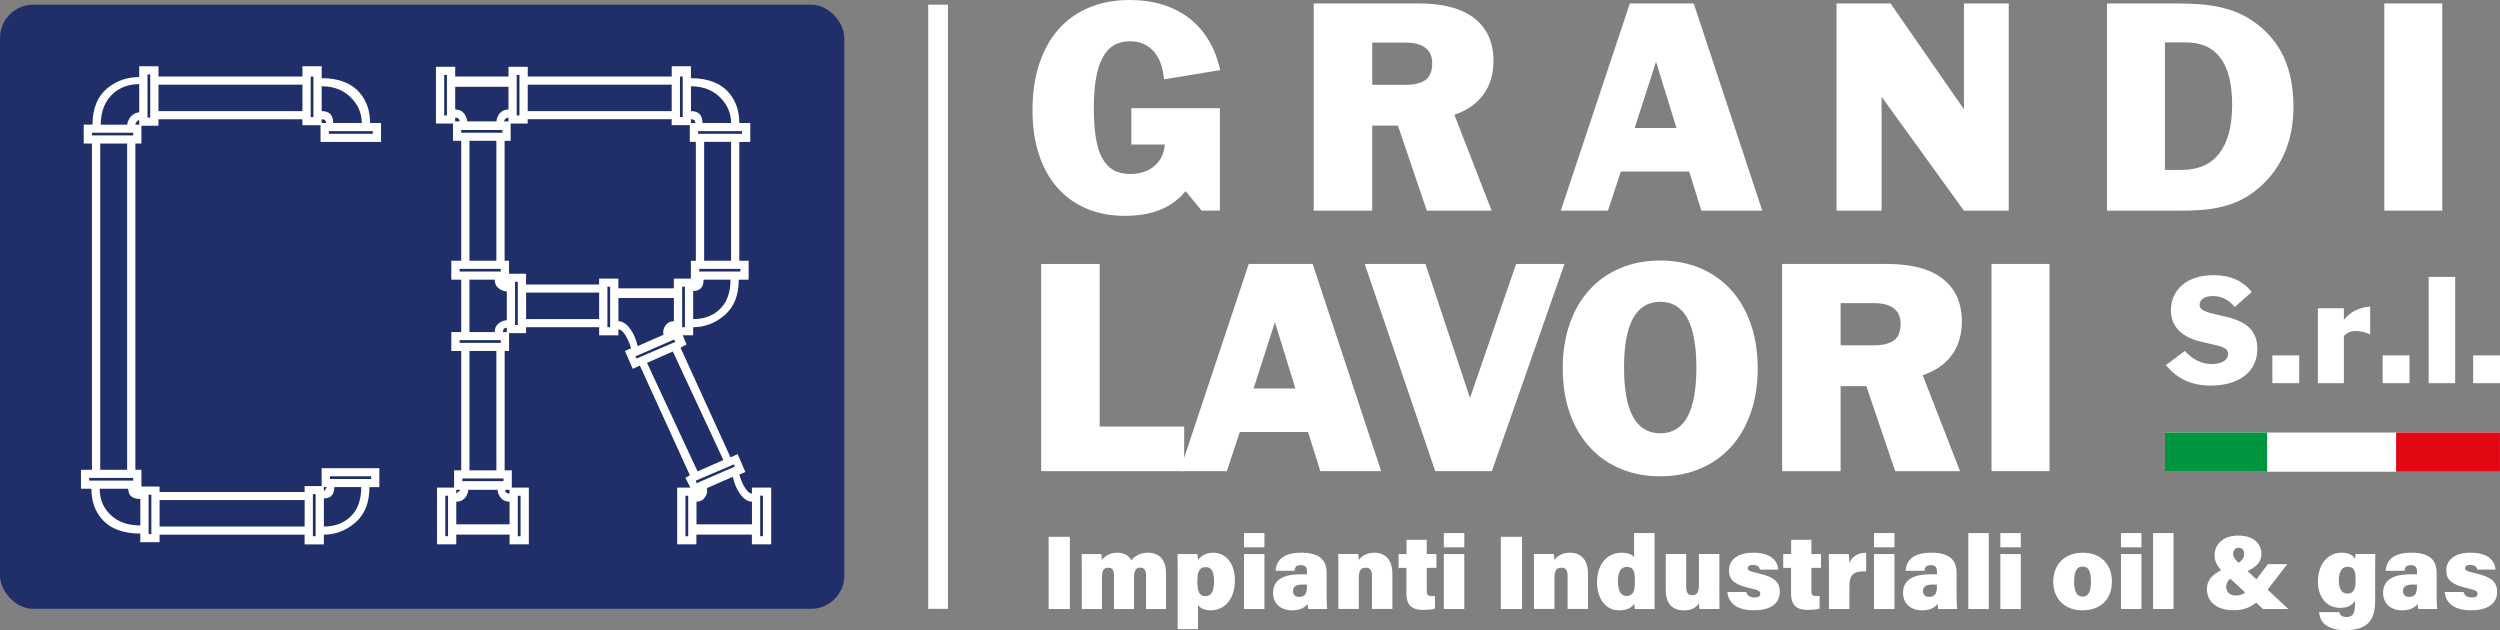
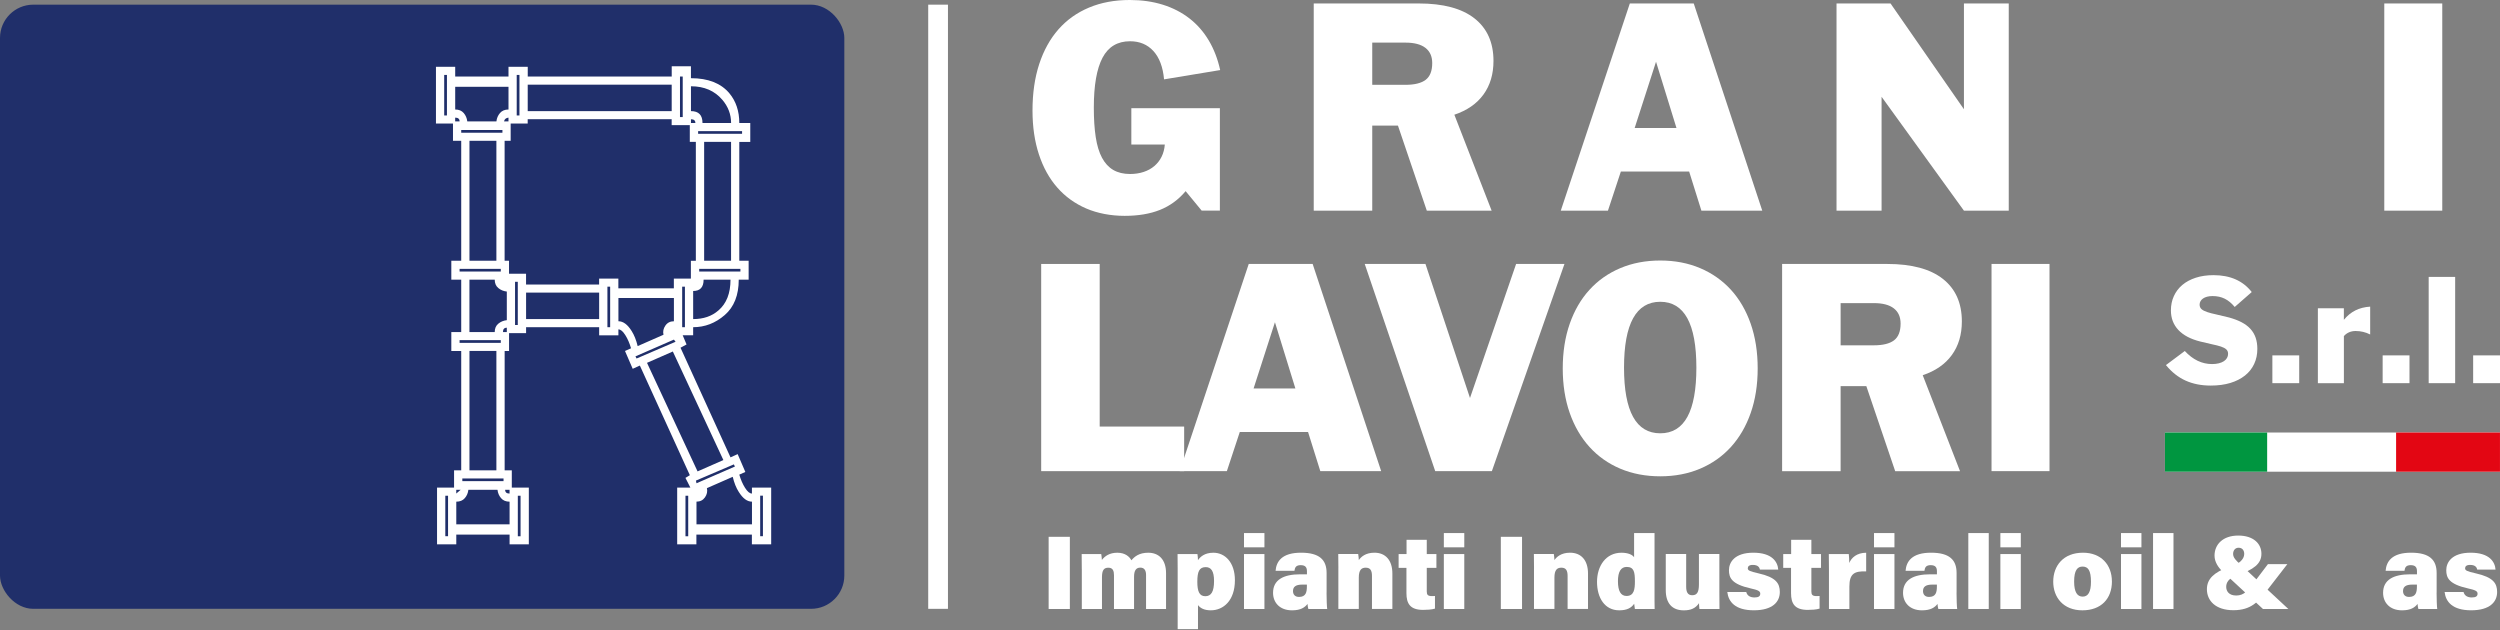
<svg xmlns="http://www.w3.org/2000/svg" id="Livello_2" data-name="Livello 2" viewBox="0 0 901.57 227.25">
  <rect x="0" y="0" width="901.57" height="227.25" fill="#808080" stroke="none" />
  <defs>
    <style>      .cls-1 {        fill: #202f6a;      }      .cls-1, .cls-2, .cls-3, .cls-4 {        stroke-width: 0px;      }      .cls-2 {        fill: #e30613;      }      .cls-3 {        fill: #fff;      }      .cls-4 {        fill: #009640;      }    </style>
  </defs>
  <g id="Livello_2-2" data-name="Livello 2">
    <g id="Livello_1-2" data-name="Livello 1-2">
      <rect class="cls-1" y="1.68" width="304.49" height="217.88" rx="12" ry="12" />
      <g>
-         <path class="cls-3" d="m137.4,51.18h-21.8v-6.04h-6.54v-2.14h-51.92v2.34h-6.14v6.43h-2.18v117.66h2.18v6.04h6.54v1.95h52.31v-2.14h6.14v-6.43h20.81v6.82h-3.57c0,5.59-1.68,9.84-5.05,12.76-3.37,2.92-7.17,4.38-11.39,4.38v3.51h-6.94v-3.51h-52.31v2.73h-6.94v-3.12c-6.21,0-10.83-1.75-13.87-5.26-2.51-2.86-3.77-6.49-3.77-10.91h-3.76v-6.82h3.96V51.76h-2.97v-6.82h3.17c0-5.97,1.91-10.45,5.75-13.44,3.17-2.47,6.87-3.7,11.1-3.7v-3.9h6.94v3.7h51.92v-3.7h6.94v4.29c6.21,0,10.83,1.82,13.87,5.45,2.38,2.86,3.57,6.43,3.57,10.71h3.96v6.82h0Zm-89.37,122.14v-.97h-15.85v.97h15.85Zm0-124.48v-.97h-14.86v.97h14.86Zm2.58,140.65v-9.55c-2.91,0-4.36-1.23-4.36-3.7h-10.3c0,4.29,1.65,7.73,4.95,10.32,2.51,1.95,5.75,2.92,9.71,2.92h0Zm-4.76-20.06V51.76h-9.71v117.66h9.71Zm4.36-128.96v-10.13c-3.57,0-6.61,1.04-9.12,3.12-3.17,2.73-4.76,6.56-4.76,11.49h9.51c.53-2.6,1.98-4.09,4.36-4.48h0Zm0,4.48v-1.75c-.93.52-1.39,1.1-1.39,1.75h1.39Zm.4,132.46c-1.19.26-1.78-.13-1.78-1.17h1.78v1.17Zm3.57-135v-15.58h-.99v15.58h.99Zm.4,150.19v-14.22h-.99v14.22h.99ZM109.07,40.08v-9.55h-51.92v9.55h51.92Zm.79,149.8v-9.55h-52.31v9.55h52.31Zm3.17-147.66v-14.61h-.99v14.61h.99Zm.79,151.16v-15.19h-.99v15.19h.99Zm16.65-149.02c0-3.12-1.06-5.91-3.17-8.38-2.77-3.24-6.54-4.87-11.29-4.87v8.96c2.77,0,4.16,1.43,4.16,4.29h10.3Zm-12.88,0c0-.91-.53-1.36-1.59-1.36v1.36h1.59Zm12.68,131.29h-9.71c0,2.73-1.26,4.09-3.76,4.09v10.13c3.7,0,6.74-1.04,9.12-3.12,2.9-2.47,4.36-6.17,4.36-11.1h0Zm-12.48,0h-.99v1.56c.66-.78.99-1.3.99-1.56Zm16.65-127.4v-.97h-15.85v.97h15.85Zm-.59,124.48v-.97h-14.86v.97h14.86Z" />
        <path class="cls-3" d="m278.09,196.3h-6.94v-3.51h-20.01v3.51h-6.93v-20.45h4.76l-1.78-3.51,1.59-.97-18.03-39.54-2.58,1.17-2.78-6.43,2.18-.97c-.53-1.82-1.22-3.41-2.08-4.77-.86-1.36-1.69-2.05-2.48-2.05v2.14h-6.94v-2.92h-26.35v2.14h-6.14v6.43h-1.59v43.05h2.58v6.23h6.14v20.45h-6.94v-3.51h-19.22v3.51h-6.94v-20.45h6.14v-6.23h2.58v-43.05h-3.57v-6.82h3.57v-18.9h-3.57v-6.82h3.57v-43.25h-2.97v-6.23h-6.14v-20.45h6.94v3.51h19.22v-3.51h6.94v3.51h51.92v-3.7h6.93v4.29c6.21,0,10.83,1.82,13.87,5.45,2.38,2.86,3.57,6.43,3.57,10.71h3.96v6.82h-3.96v42.86h3.37v6.82h-3.57c0,5.59-1.68,9.84-5.05,12.76s-7.17,4.38-11.39,4.38v2.92h-3.77l1.39,3.31-2.18,1.17,18.03,39.54,2.58-1.17,2.77,6.43-2.18.97c.53,1.82,1.22,3.41,2.08,4.77s1.68,2.05,2.48,2.05v-2.14h6.94v20.45h-.02ZM161.18,41.63v-14.61h-.99v14.61h.99Zm.4,151.75v-14.61h-.99v14.61h.99Zm21.8-153.89v-8.18h-19.22v8.18c1.32,0,2.34.42,3.07,1.27.72.85,1.15,1.85,1.29,3.02h10.5c.13-1.17.56-2.17,1.29-3.02.72-.84,1.75-1.27,3.07-1.27Zm-17.64,4.29c0-.91-.53-1.36-1.59-1.36v1.36h1.59Zm18.03,145.32v-8.18c-1.32,0-2.35-.42-3.07-1.27-.73-.84-1.16-1.85-1.29-3.02h-10.5c-.13,1.17-.56,2.18-1.29,3.02-.73.85-1.75,1.27-3.07,1.27v8.18h19.22Zm-17.64-12.47h-1.59v1.36l1.59-1.36Zm14.47-78.7v-.97h-14.86v.97h14.86Zm0,25.71v-.97h-14.86v.97h14.86Zm.59-75.78v-.97h-14.86v.97h14.86Zm.4,125.65v-.97h-14.86v.97h14.86Zm-2.58-79.48v-43.25h-9.71v43.25h9.71Zm3.76,21.43v-10.32c-1.19-.13-2.21-.55-3.07-1.27-.86-.71-1.29-1.72-1.29-3.02h-9.12v18.9h9.12c0-1.3.43-2.3,1.29-3.02.86-.71,1.88-1.14,3.07-1.27h0Zm-3.76,54.15v-43.05h-9.71v43.05h9.71Zm3.76-67.21c-.79-.13-1.26-.65-1.39-1.56h1.39v1.56Zm0,17.34v-1.56c-.93,0-1.39.52-1.39,1.56h1.39Zm.6-75.97v-1.36c-.93.13-1.46.58-1.59,1.36h1.59Zm67.57,50.26v-42.86h-2.18v-6.04h-6.54v-2.14h-51.92v1.56h-6.14v6.23h-2.18v43.25h1.59v4.68h6.14v3.9h26.35v-2.14h6.94v3.51h20.01v-3.51h6.14v-6.43h1.79Zm-67.18,83.96v-1.36h-1.59c0,.91.53,1.36,1.59,1.36Zm2.97-60.78v-15.58h-.99v15.58h.99Zm.6-75.58v-14.61h-.99v14.61h.99Zm.4,151.75v-14.61h-.99v14.61h.99Zm28.34-78.31v-9.55h-26.35v9.55h26.35Zm26.16-75v-9.55h-51.92v9.55h51.92Zm-22.19,77.92v-14.61h-.99v14.61h.99Zm22.99-2.14v-8.38h-20.01v8.38c1.72,0,3.3,1.17,4.76,3.51.92,1.43,1.65,3.25,2.18,5.45l9.31-4.09c-.27-1.17-.03-2.27.69-3.31s1.75-1.56,3.07-1.56Zm.6,7.4l-.6-.78-13.87,6.04.4.78,14.07-6.04h0Zm17.24,42.66l-18.23-39.15-9.31,4.09,18.23,39.15,9.31-4.09h0Zm-14.66-123.7v-14.61h-.99v14.61h.99Zm.79,75.78v-14.61h-.99v14.61h.99Zm1.19,75.39v-14.61h-.99v14.61h.99Zm15.46-149.02c0-3.12-1.06-5.91-3.17-8.38-2.77-3.24-6.54-4.87-11.3-4.87v8.96c2.78,0,4.16,1.43,4.16,4.29h10.31Zm-12.88,0c0-.91-.53-1.36-1.59-1.36v1.36h1.59Zm12.68,56.49h-9.71c0,2.73-1.26,4.09-3.77,4.09v10.13c3.7,0,6.74-1.04,9.11-3.12,2.9-2.47,4.36-6.17,4.36-11.1h.01Zm-12.48,0c0,.91-.33,1.43-.99,1.56v-1.56h.99Zm14.07,67.4l-.4-.78-13.67,5.84.2.97,13.87-6.04h0Zm6.14,20.84v-8.18c-1.72,0-3.3-1.17-4.76-3.51-.93-1.43-1.65-3.24-2.18-5.45l-9.31,4.09c.26,1.17.03,2.27-.69,3.31-.73,1.04-1.75,1.56-3.07,1.56v8.18h20.01Zm-3.57-140.84v-.97h-15.85v.97h15.85Zm-.6,49.67v-.97h-14.86v.97h14.86Zm-3.37-3.9v-42.86h-9.71v42.86h9.71Zm11.49,99.35v-14.61h-.99v14.61h.99Z" />
      </g>
      <rect class="cls-3" x="334.74" y="1.68" width="7.12" height="217.88" />
      <g>
        <path class="cls-3" d="m427.57,68.94c-2.57,3.06-5.65,5.31-9.24,6.75-3.6,1.44-7.85,2.15-12.76,2.15s-9.75-.89-13.85-2.66c-4.1-1.77-7.59-4.29-10.45-7.56-2.87-3.27-5.07-7.25-6.61-11.94-1.54-4.69-2.31-9.96-2.31-15.8,0-6.25.81-11.85,2.42-16.78,1.62-4.93,3.93-9.1,6.94-12.52,3.01-3.41,6.68-6.03,11.03-7.85s9.23-2.73,14.68-2.73c4.34,0,8.32.57,11.93,1.7,3.61,1.13,6.8,2.78,9.58,4.93,2.77,2.15,5.09,4.79,6.96,7.92s3.25,6.7,4.14,10.72l-20.24,3.35c-.41-4.47-1.7-7.87-3.85-10.22-2.15-2.35-4.96-3.52-8.41-3.52-4.53,0-7.84,1.98-9.93,5.94s-3.14,9.96-3.14,18c0,4.08.23,7.63.69,10.63s1.21,5.48,2.26,7.44c1.05,1.96,2.4,3.43,4.06,4.4s3.68,1.46,6.06,1.46c1.77,0,3.41-.25,4.89-.74,1.49-.49,2.78-1.2,3.87-2.13s1.96-2.04,2.61-3.35c.65-1.31,1.04-2.78,1.16-4.4h-12.07v-13.12h31.93v36.95h-6.56l-5.8-7.04v.02Z" />
        <path class="cls-3" d="m473.78,1.25h37.87c8.84,0,15.54,1.8,20.1,5.39s6.84,8.7,6.84,15.34c0,4.76-1.2,8.79-3.61,12.11s-5.91,5.74-10.5,7.28l13.45,34.61h-23.38l-10.41-30.68h-9.27v30.68h-21.1V1.25h0Zm33.07,29.34c3.26,0,5.69-.6,7.27-1.79,1.58-1.2,2.38-3.21,2.38-6.06,0-2.39-.82-4.22-2.45-5.48s-4.03-1.89-7.2-1.89h-11.98v15.22h11.98Z" />
        <path class="cls-3" d="m587.76,1.25h23.05l24.71,74.72h-21.95l-4.42-14.12h-24.62l-4.66,14.12h-17.01L587.76,1.25Zm16.82,44.9l-7.37-23.88-7.7,23.88h15.07Z" />
        <path class="cls-3" d="m662.3,1.25h19.48l26.47,38.15V1.25h16.16v74.72h-16.16l-29.7-41.07v41.07h-16.25V1.25h0Z" />
-         <path class="cls-3" d="m759.83,1.25h25c2.88,0,5.61.09,8.2.26,2.58.18,5.04.52,7.37,1.03s4.54,1.2,6.63,2.08c2.09.88,4.1,2.02,6.03,3.42,4.82,3.48,8.36,7.72,10.62,12.73,2.26,5.01,3.4,10.93,3.4,17.76,0,6.45-1.18,12.25-3.54,17.4s-5.82,9.49-10.38,13c-1.87,1.44-3.79,2.61-5.77,3.52-1.98.91-4.06,1.63-6.25,2.15-2.18.53-4.48.89-6.89,1.08-2.41.19-4.96.29-7.65.29h-26.75V1.25h-.02Zm27.04,60.02c5.89,0,10.38-1.99,13.47-5.98,3.09-3.99,4.63-9.81,4.63-17.47,0-15.03-5.58-22.54-16.73-22.54h-7.51v46h6.14Z" />
        <path class="cls-3" d="m859.84,1.25h20.91v74.72h-20.91V1.25Z" />
        <path class="cls-3" d="m375.48,95.19h21.1v58.64h30.46v16.08h-51.56v-74.72Z" />
        <path class="cls-3" d="m450.33,95.19h23.05l24.71,74.72h-21.95l-4.42-14.12h-24.62l-4.66,14.12h-17.01l24.9-74.72h0Zm16.82,44.9l-7.37-23.88-7.7,23.88h15.07Z" />
        <path class="cls-3" d="m492.15,95.19h21.91l16.06,48.34,16.63-48.34h17.44l-26.18,74.72h-20.43l-25.42-74.72h-.01Z" />
        <path class="cls-3" d="m563.57,132.86c0-5.93.84-11.3,2.52-16.11,1.68-4.8,4.05-8.89,7.13-12.25,3.07-3.37,6.77-5.97,11.1-7.8,4.32-1.83,9.13-2.75,14.42-2.75s10.05.92,14.38,2.75c4.32,1.83,8.02,4.44,11.1,7.8,3.07,3.37,5.45,7.45,7.13,12.25s2.52,10.17,2.52,16.11-.84,11.3-2.52,16.08c-1.68,4.79-4.06,8.87-7.13,12.25s-6.77,5.99-11.1,7.83c-4.32,1.83-9.12,2.75-14.38,2.75s-10.1-.92-14.42-2.75-8.02-4.44-11.1-7.83c-3.07-3.38-5.45-7.47-7.13-12.25-1.68-4.79-2.52-10.15-2.52-16.08Zm22.1-.29c0,15.8,4.36,23.69,13.07,23.69s13.02-7.9,13.02-23.69-4.34-23.74-13.02-23.74-13.07,7.91-13.07,23.74Z" />
        <path class="cls-3" d="m642.69,95.19h37.87c8.84,0,15.54,1.8,20.1,5.39s6.84,8.7,6.84,15.34c0,4.76-1.2,8.79-3.61,12.11-2.41,3.32-5.91,5.74-10.5,7.28l13.45,34.61h-23.38l-10.41-30.68h-9.27v30.68h-21.1v-74.72h0Zm33.07,29.34c3.26,0,5.69-.6,7.27-1.79,1.58-1.2,2.38-3.21,2.38-6.06,0-2.39-.82-4.22-2.45-5.48s-4.03-1.89-7.2-1.89h-11.98v15.22h11.98Z" />
        <path class="cls-3" d="m718.2,95.19h20.91v74.72h-20.91s0-74.72,0-74.72Z" />
        <path class="cls-3" d="m787.89,126.57c1.45,1.57,2.99,2.75,4.64,3.54s3.38,1.18,5.18,1.18c.91,0,1.73-.09,2.45-.27s1.33-.43,1.83-.76.87-.72,1.13-1.17.39-.94.39-1.46c0-.69-.21-1.23-.65-1.63-.43-.4-1.07-.74-1.92-1.02s-1.91-.55-3.16-.81c-1.25-.26-2.69-.6-4.31-1.01-3.48-.87-6.11-2.26-7.9-4.17-1.79-1.92-2.68-4.26-2.68-7.05,0-1.87.35-3.58,1.06-5.14s1.72-2.91,3.05-4.03c1.32-1.12,2.94-1.99,4.84-2.61s4.05-.93,6.43-.93c6.01,0,10.6,2.03,13.77,6.09l-6.14,5.38c-1.11-1.34-2.3-2.33-3.58-2.97s-2.75-.96-4.41-.96c-.73,0-1.39.08-1.97.23-.59.16-1.08.37-1.47.65-.4.28-.7.61-.91.98-.21.38-.32.78-.32,1.2,0,.69.23,1.24.69,1.65s1.14.76,2.04,1.06,2,.59,3.33.87c1.32.29,2.85.65,4.57,1.09,1.74.48,3.25,1.05,4.52,1.72,1.28.67,2.34,1.47,3.18,2.39.85.93,1.47,1.98,1.88,3.18.41,1.2.61,2.54.61,4.03,0,2-.38,3.81-1.15,5.44-.76,1.63-1.87,3.02-3.31,4.17-1.45,1.15-3.21,2.05-5.29,2.68-2.08.63-4.44.94-7.07.94-3.4,0-6.42-.6-9.07-1.8s-5-3.06-7.07-5.59l6.8-5.08h-.01Z" />
        <path class="cls-3" d="m819.48,128.16h9.68v10.02h-9.68v-10.02Z" />
        <path class="cls-3" d="m835.88,111.17h9.38v4.17c1.22-1.49,2.6-2.62,4.16-3.4,1.55-.78,3.33-1.23,5.33-1.36v10.04c-.85-.43-1.7-.74-2.56-.94s-1.76-.31-2.68-.31c-1.72,0-3.14.61-4.24,1.82v16.99h-9.38v-27.01h-.01Z" />
        <path class="cls-3" d="m859.25,128.16h9.68v10.02h-9.68v-10.02Z" />
        <path class="cls-3" d="m875.85,99.86h9.55v38.32h-9.55v-38.32Z" />
        <path class="cls-3" d="m891.89,128.16h9.68v10.02h-9.68v-10.02Z" />
      </g>
      <g>
        <rect class="cls-3" x="780.74" y="155.98" width="120.82" height="14.13" />
        <g>
          <rect class="cls-4" x="780.74" y="155.98" width="36.86" height="14.13" />
          <rect class="cls-2" x="864.1" y="155.98" width="37.46" height="14.13" />
        </g>
      </g>
      <g>
        <path class="cls-3" d="m385.82,193.59v26.03h-7.65v-26.03h7.65Z" />
        <path class="cls-3" d="m390.12,205.23c0-1.82,0-3.74-.04-5.42h7.06c.08.45.19,1.41.23,2.11,1.07-1.36,2.73-2.59,5.58-2.59s4.4,1.46,5.06,2.73c1.14-1.34,2.78-2.73,6.08-2.73,3.69,0,6.42,2.33,6.42,7.4v12.89h-7.21v-12.25c0-1.46-.49-2.67-2.06-2.67s-2.27,1.07-2.27,3.35v11.57h-7.24v-12.18c0-1.49-.37-2.71-2.02-2.71s-2.31.92-2.31,3.49v11.4h-7.27v-14.39h-.01Z" />
        <path class="cls-3" d="m432.03,218.23v8.65h-7.33v-21.74c0-1.79,0-3.95-.04-5.33h7.17c.09.5.19,1.63.19,2.21.78-1.18,2.38-2.69,5.56-2.69,4.17,0,7.76,3.45,7.76,9.91,0,7.33-4.14,10.86-8.7,10.86-2.45,0-3.83-.86-4.6-1.87h-.01Zm5.79-8.7c0-3.66-1.11-5.01-3-5.01-2.31,0-3.03,1.59-3.03,5.29,0,3.42.72,5.2,2.87,5.2s3.16-1.67,3.16-5.47h0Z" />
        <path class="cls-3" d="m448.62,192.24h7.37v5.14h-7.37v-5.14Zm0,7.57h7.37v19.81h-7.37v-19.81Z" />
        <path class="cls-3" d="m478.39,213.74c0,2.23.11,5.21.24,5.88h-6.8c-.15-.4-.28-1.34-.3-1.83-.94,1.23-2.4,2.31-5.59,2.31-4.44,0-6.84-2.79-6.84-6.32,0-4.66,3.73-6.67,9.79-6.67h2.43v-1.1c0-1.27-.45-2.2-2.23-2.2-1.67,0-2.11.77-2.28,2.04h-6.8c.26-3.31,2.22-6.56,9.27-6.53,6.5.02,9.13,2.53,9.13,7.31v7.11h-.02Zm-7.09-2.92h-1.63c-2.54,0-3.38.89-3.38,2.35,0,1.17.69,2.1,2.16,2.1,2.5,0,2.85-1.71,2.85-3.84v-.61h0Z" />
        <path class="cls-3" d="m482.66,204.94c0-1.72-.01-3.57-.05-5.14h7.19c.11.5.19,1.59.23,2.18.76-1.13,2.4-2.66,5.63-2.66,3.97,0,6.47,2.68,6.47,7.53v12.76h-7.36v-11.91c0-1.91-.55-2.98-2.25-2.98-1.54,0-2.5.81-2.5,3.59v11.3h-7.37v-14.68h0Z" />
        <path class="cls-3" d="m504.38,199.81h2.86v-5.14h7.29v5.14h3.48v4.97h-3.48v8.5c0,1.23.39,1.69,1.93,1.69.28,0,.64,0,1.03-.04v4.55c-1.15.38-3.07.46-4.29.46-4.68,0-6-2.29-6-6.03v-9.13h-2.82v-4.97h0Z" />
        <path class="cls-3" d="m520.69,192.24h7.37v5.14h-7.37v-5.14Zm0,7.57h7.37v19.81h-7.37v-19.81Z" />
        <path class="cls-3" d="m548.89,193.59v26.03h-7.65v-26.03h7.65Z" />
        <path class="cls-3" d="m553.21,204.94c0-1.72-.01-3.57-.05-5.14h7.19c.11.5.19,1.59.23,2.18.76-1.13,2.4-2.66,5.63-2.66,3.97,0,6.47,2.68,6.47,7.53v12.76h-7.36v-11.91c0-1.91-.55-2.98-2.25-2.98-1.54,0-2.5.81-2.5,3.59v11.3h-7.37v-14.68h.01Z" />
        <path class="cls-3" d="m596.67,192.24v21.39c0,1.99-.01,4.28.04,5.99h-7.13c-.11-.58-.21-1.41-.25-1.89-.99,1.45-2.54,2.37-5.39,2.37-5.2,0-8.01-4.46-8.01-10.26s3.24-10.51,8.81-10.51c2.34,0,4.01.72,4.56,1.65v-8.73h7.37Zm-13.19,17.42c0,3.47,1.02,5.26,3.08,5.26,2.78,0,3.03-2.53,3.03-5.24,0-3.32-.3-5.23-2.95-5.23-2.07,0-3.17,1.68-3.17,5.21h0Z" />
        <path class="cls-3" d="m620.05,213.29c0,1.76,0,4.44.04,6.33h-7.23c-.09-.48-.13-1.56-.15-2.09-1.28,1.87-2.98,2.58-5.48,2.58-4.25,0-6.51-2.58-6.51-7.28v-13.03h7.36v11.8c0,1.8.51,3.06,2.17,3.06s2.43-.97,2.43-3.91v-10.96h7.37v13.5Z" />
        <path class="cls-3" d="m629.75,213.5c.31,1.26,1.36,1.96,2.97,1.96,1.46,0,2.08-.45,2.08-1.36,0-.97-.87-1.32-3.48-1.91-6.83-1.53-7.81-3.79-7.81-6.58s2.01-6.29,8.79-6.29,8.79,3.31,8.98,6.1h-6.6c-.15-.7-.58-1.7-2.58-1.7-1.32,0-1.8.55-1.8,1.22,0,.78.65,1.11,3.87,1.83,6.32,1.42,7.68,3.62,7.68,6.73,0,3.53-2.58,6.59-9.36,6.59s-9.17-3.09-9.58-6.6h6.84Z" />
        <path class="cls-3" d="m643.08,199.81h2.86v-5.14h7.29v5.14h3.48v4.97h-3.48v8.5c0,1.23.39,1.69,1.93,1.69.28,0,.64,0,1.03-.04v4.55c-1.15.38-3.07.46-4.29.46-4.68,0-6-2.29-6-6.03v-9.13h-2.82v-4.97h0Z" />
        <path class="cls-3" d="m659.57,205.5c0-1.9-.01-3.92-.05-5.69h7.2c.09.61.18,2.35.18,3.22.77-1.9,2.69-3.67,6.09-3.7v6.74c-4.17-.18-6.05.77-6.05,5.42v8.14h-7.37v-14.13h0Z" />
        <path class="cls-3" d="m675.82,192.24h7.37v5.14h-7.37v-5.14Zm0,7.57h7.37v19.81h-7.37v-19.81Z" />
        <path class="cls-3" d="m705.58,213.74c0,2.23.11,5.21.24,5.88h-6.8c-.15-.4-.28-1.34-.3-1.83-.94,1.23-2.4,2.31-5.59,2.31-4.44,0-6.84-2.79-6.84-6.32,0-4.66,3.73-6.67,9.79-6.67h2.43v-1.1c0-1.27-.45-2.2-2.23-2.2-1.67,0-2.11.77-2.28,2.04h-6.8c.26-3.31,2.22-6.56,9.27-6.53,6.5.02,9.13,2.53,9.13,7.31v7.11h-.02Zm-7.09-2.92h-1.63c-2.54,0-3.37.89-3.37,2.35,0,1.17.69,2.1,2.16,2.1,2.5,0,2.85-1.71,2.85-3.84v-.61h0Z" />
        <path class="cls-3" d="m709.83,219.62v-27.38h7.37v27.38h-7.37Z" />
        <path class="cls-3" d="m721.39,192.24h7.37v5.14h-7.37v-5.14Zm0,7.57h7.37v19.81h-7.37v-19.81Z" />
        <path class="cls-3" d="m761.62,209.69c0,6.18-3.85,10.41-10.66,10.41s-10.51-4.61-10.51-10.34,3.64-10.44,10.74-10.44c6.54,0,10.42,4.36,10.42,10.36h.01Zm-13.63.04c0,3.77,1.11,5.43,3.08,5.43s2.99-1.68,2.99-5.36c0-4.08-1.03-5.48-3.03-5.48-1.83,0-3.04,1.31-3.04,5.42h0Z" />
        <path class="cls-3" d="m764.89,192.24h7.37v5.14h-7.37v-5.14Zm0,7.57h7.37v19.81h-7.37v-19.81Z" />
        <path class="cls-3" d="m776.45,219.62v-27.38h7.37v27.38h-7.37Z" />
        <path class="cls-3" d="m824.85,203.48l-7.23,9.35c-3.2,4.13-5.79,7.23-12.21,7.23s-9.54-3.45-9.54-7.57c0-3.76,2.63-6.06,7.7-7.97,3.8-.84,5.76-2.81,5.76-4.74,0-1.27-.67-2.25-2.03-2.25-1.25,0-1.98.98-1.98,2.24,0,1.36,1.11,2.43,2.5,3.66l17.42,16.19h-9.15l-14.54-13.48c-1.61-1.5-2.93-3.52-2.93-5.77,0-4.03,3.02-7.23,8.55-7.23s8.36,2.94,8.36,6.58-2.83,5.67-8.7,7.77c-3.29,1.03-4,2.71-4,4.15,0,1.52.96,3.12,3.6,3.12,2.91,0,4.25-1.81,6.91-5.33l4.53-5.98h7.01l-.03.03Z" />
-         <path class="cls-3" d="m856.54,216.66c0,6.48-2.29,10.59-10.64,10.59s-9.35-4.28-9.57-6.49h7.28c.27,1.03.91,1.76,2.58,1.76,2.54,0,3.07-1.53,3.07-4.76v-1.05c-1.01,1.51-2.53,2.49-5.33,2.49-5.2,0-8.03-4.26-8.03-9.49,0-6.18,3.55-10.4,8.51-10.4,3.16,0,4.54,1.4,4.85,2.31.04-.49.16-1.49.21-1.83h7.12c-.04,1.5-.05,3.38-.05,5.68v11.19Zm-13.09-7.3c0,2.99,1.12,4.72,3.01,4.72,2.46,0,3.03-1.85,3.03-4.78,0-3.1-.32-4.91-2.92-4.91-1.73,0-3.12,1.36-3.12,4.97h0Z" />
        <path class="cls-3" d="m878.7,213.74c0,2.23.11,5.21.24,5.88h-6.8c-.15-.4-.28-1.34-.3-1.83-.94,1.23-2.4,2.31-5.59,2.31-4.44,0-6.84-2.79-6.84-6.32,0-4.66,3.73-6.67,9.79-6.67h2.43v-1.1c0-1.27-.45-2.2-2.23-2.2-1.67,0-2.11.77-2.28,2.04h-6.8c.26-3.31,2.22-6.56,9.27-6.53,6.5.02,9.13,2.53,9.13,7.31v7.11h-.02Zm-7.09-2.92h-1.63c-2.54,0-3.38.89-3.38,2.35,0,1.17.69,2.1,2.16,2.1,2.5,0,2.85-1.71,2.85-3.84v-.61h0Z" />
        <path class="cls-3" d="m888.43,213.5c.31,1.26,1.36,1.96,2.97,1.96,1.46,0,2.08-.45,2.08-1.36,0-.97-.87-1.32-3.48-1.91-6.83-1.53-7.81-3.79-7.81-6.58s2.01-6.29,8.79-6.29,8.79,3.31,8.98,6.1h-6.6c-.15-.7-.58-1.7-2.58-1.7-1.32,0-1.8.55-1.8,1.22,0,.78.65,1.11,3.87,1.83,6.32,1.42,7.68,3.62,7.68,6.73,0,3.53-2.58,6.59-9.36,6.59s-9.17-3.09-9.58-6.6h6.84Z" />
      </g>
    </g>
  </g>
</svg>